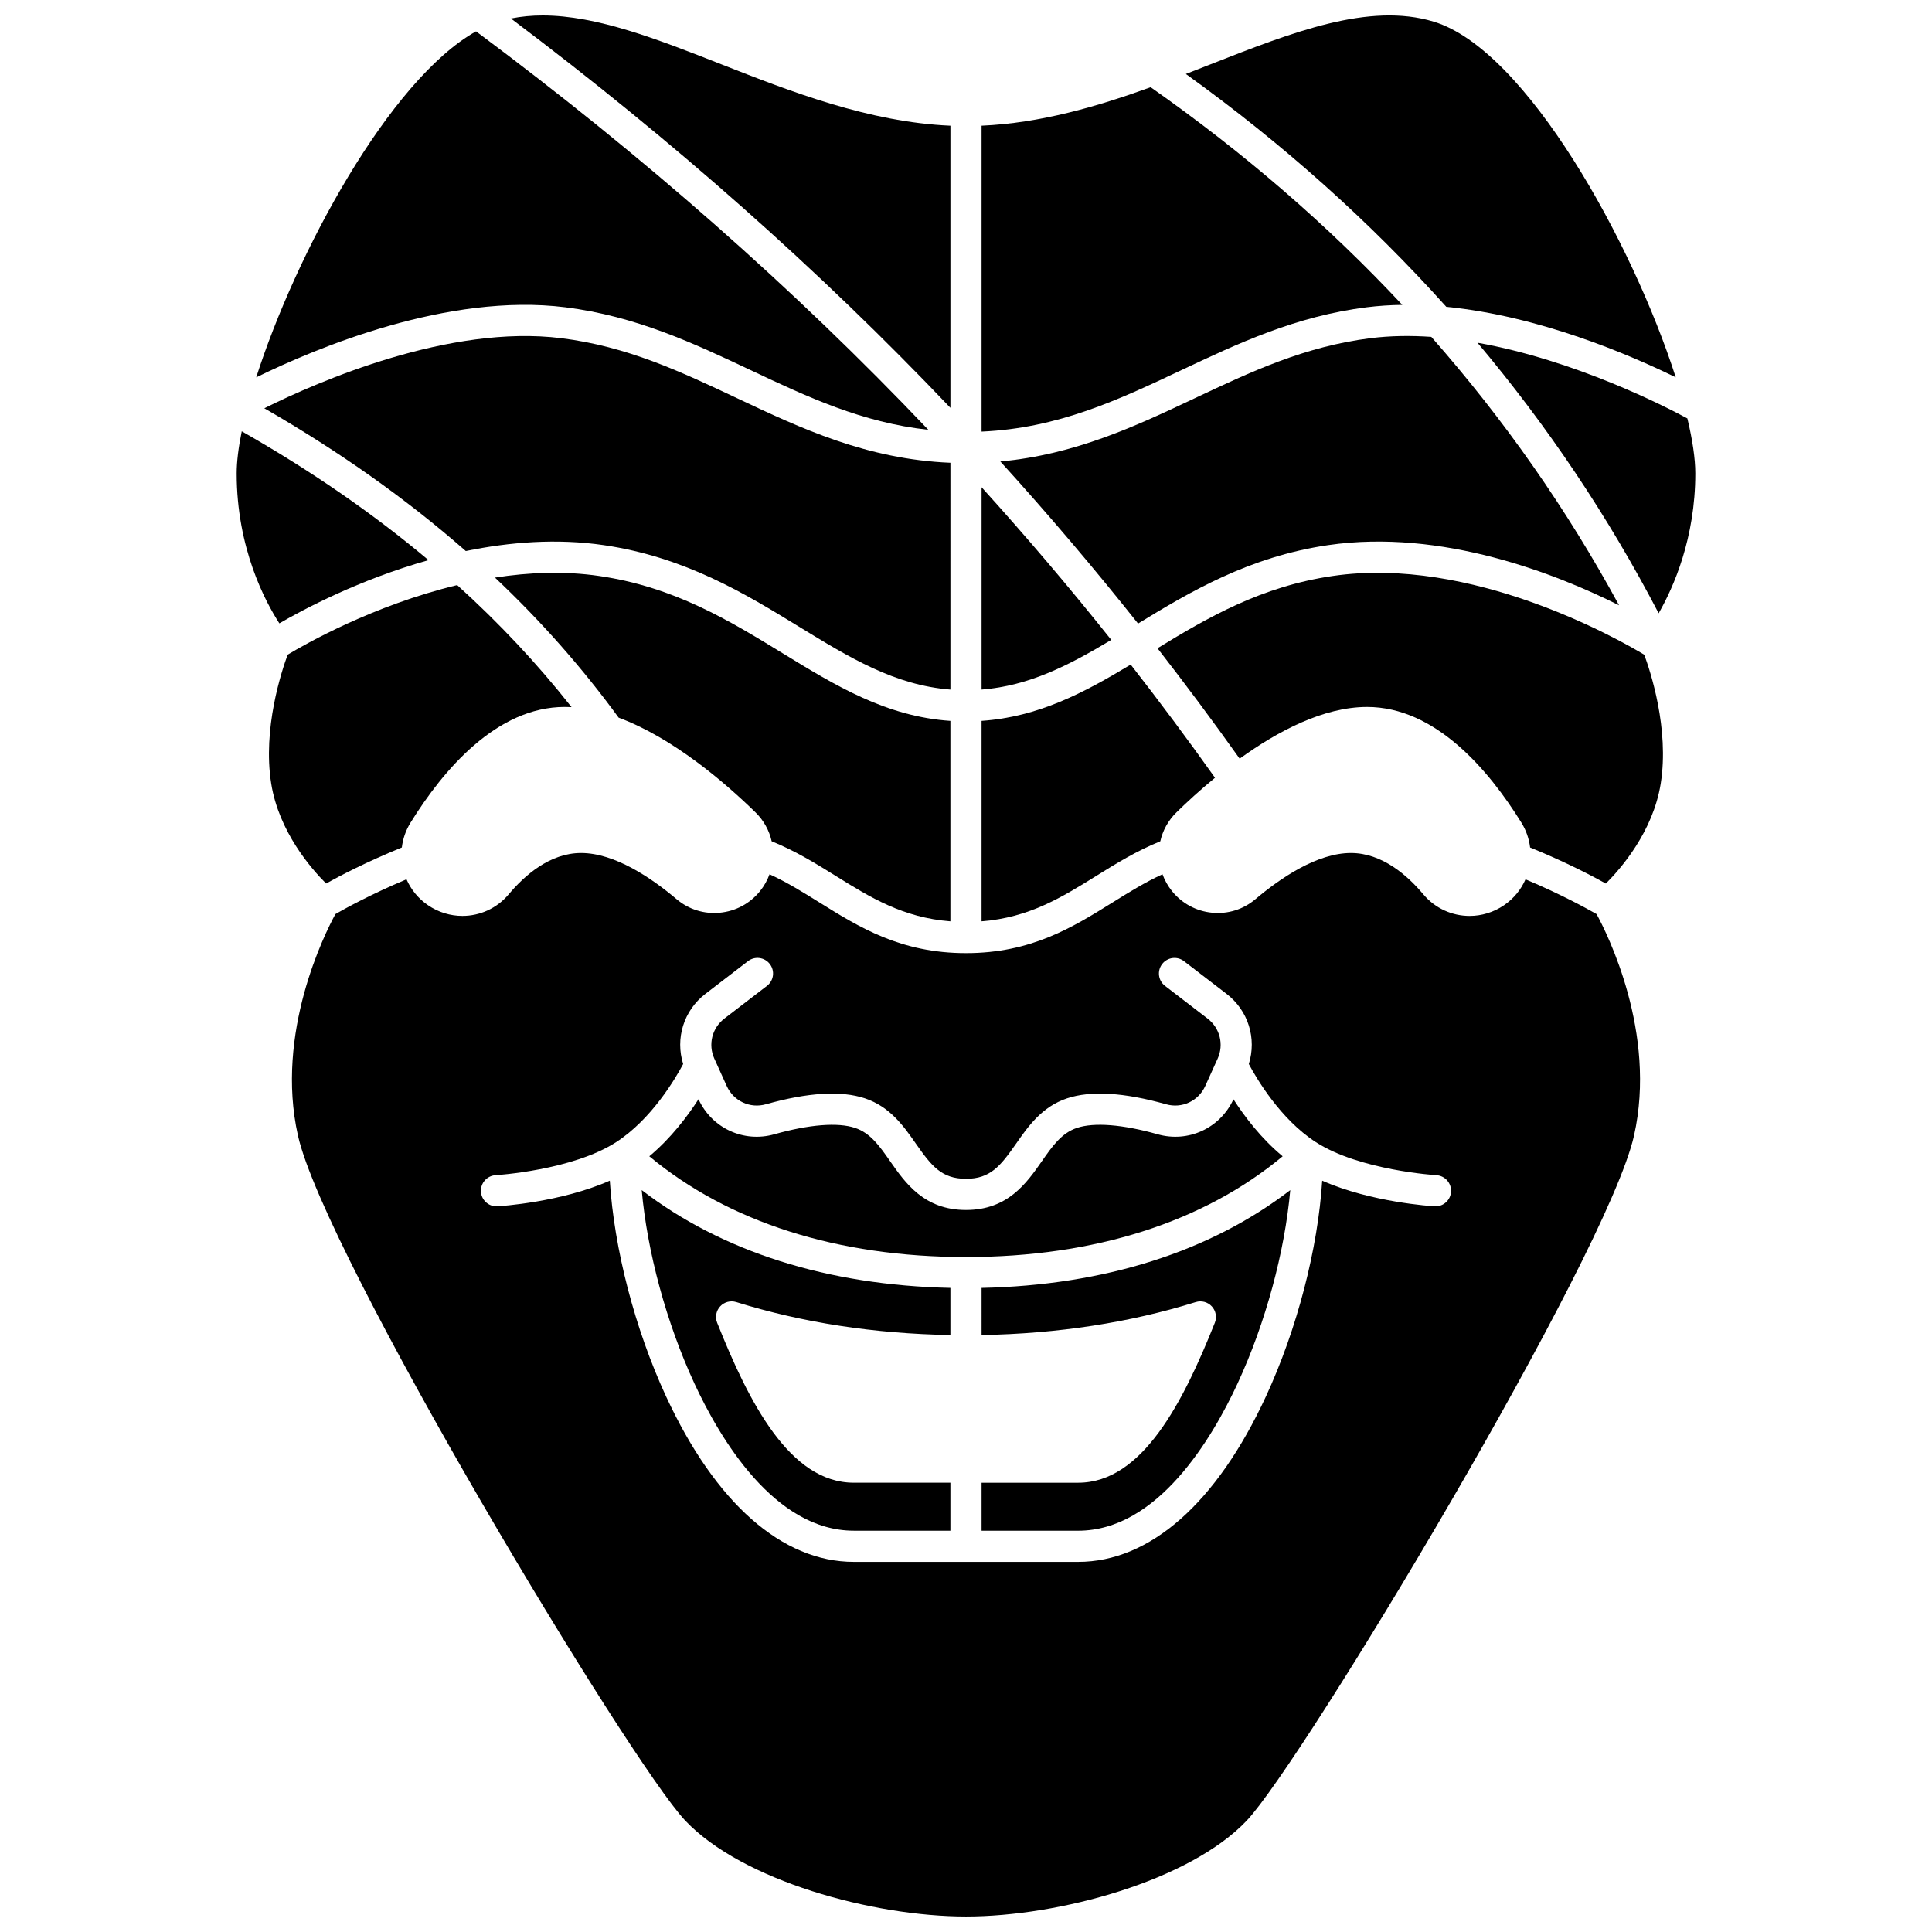
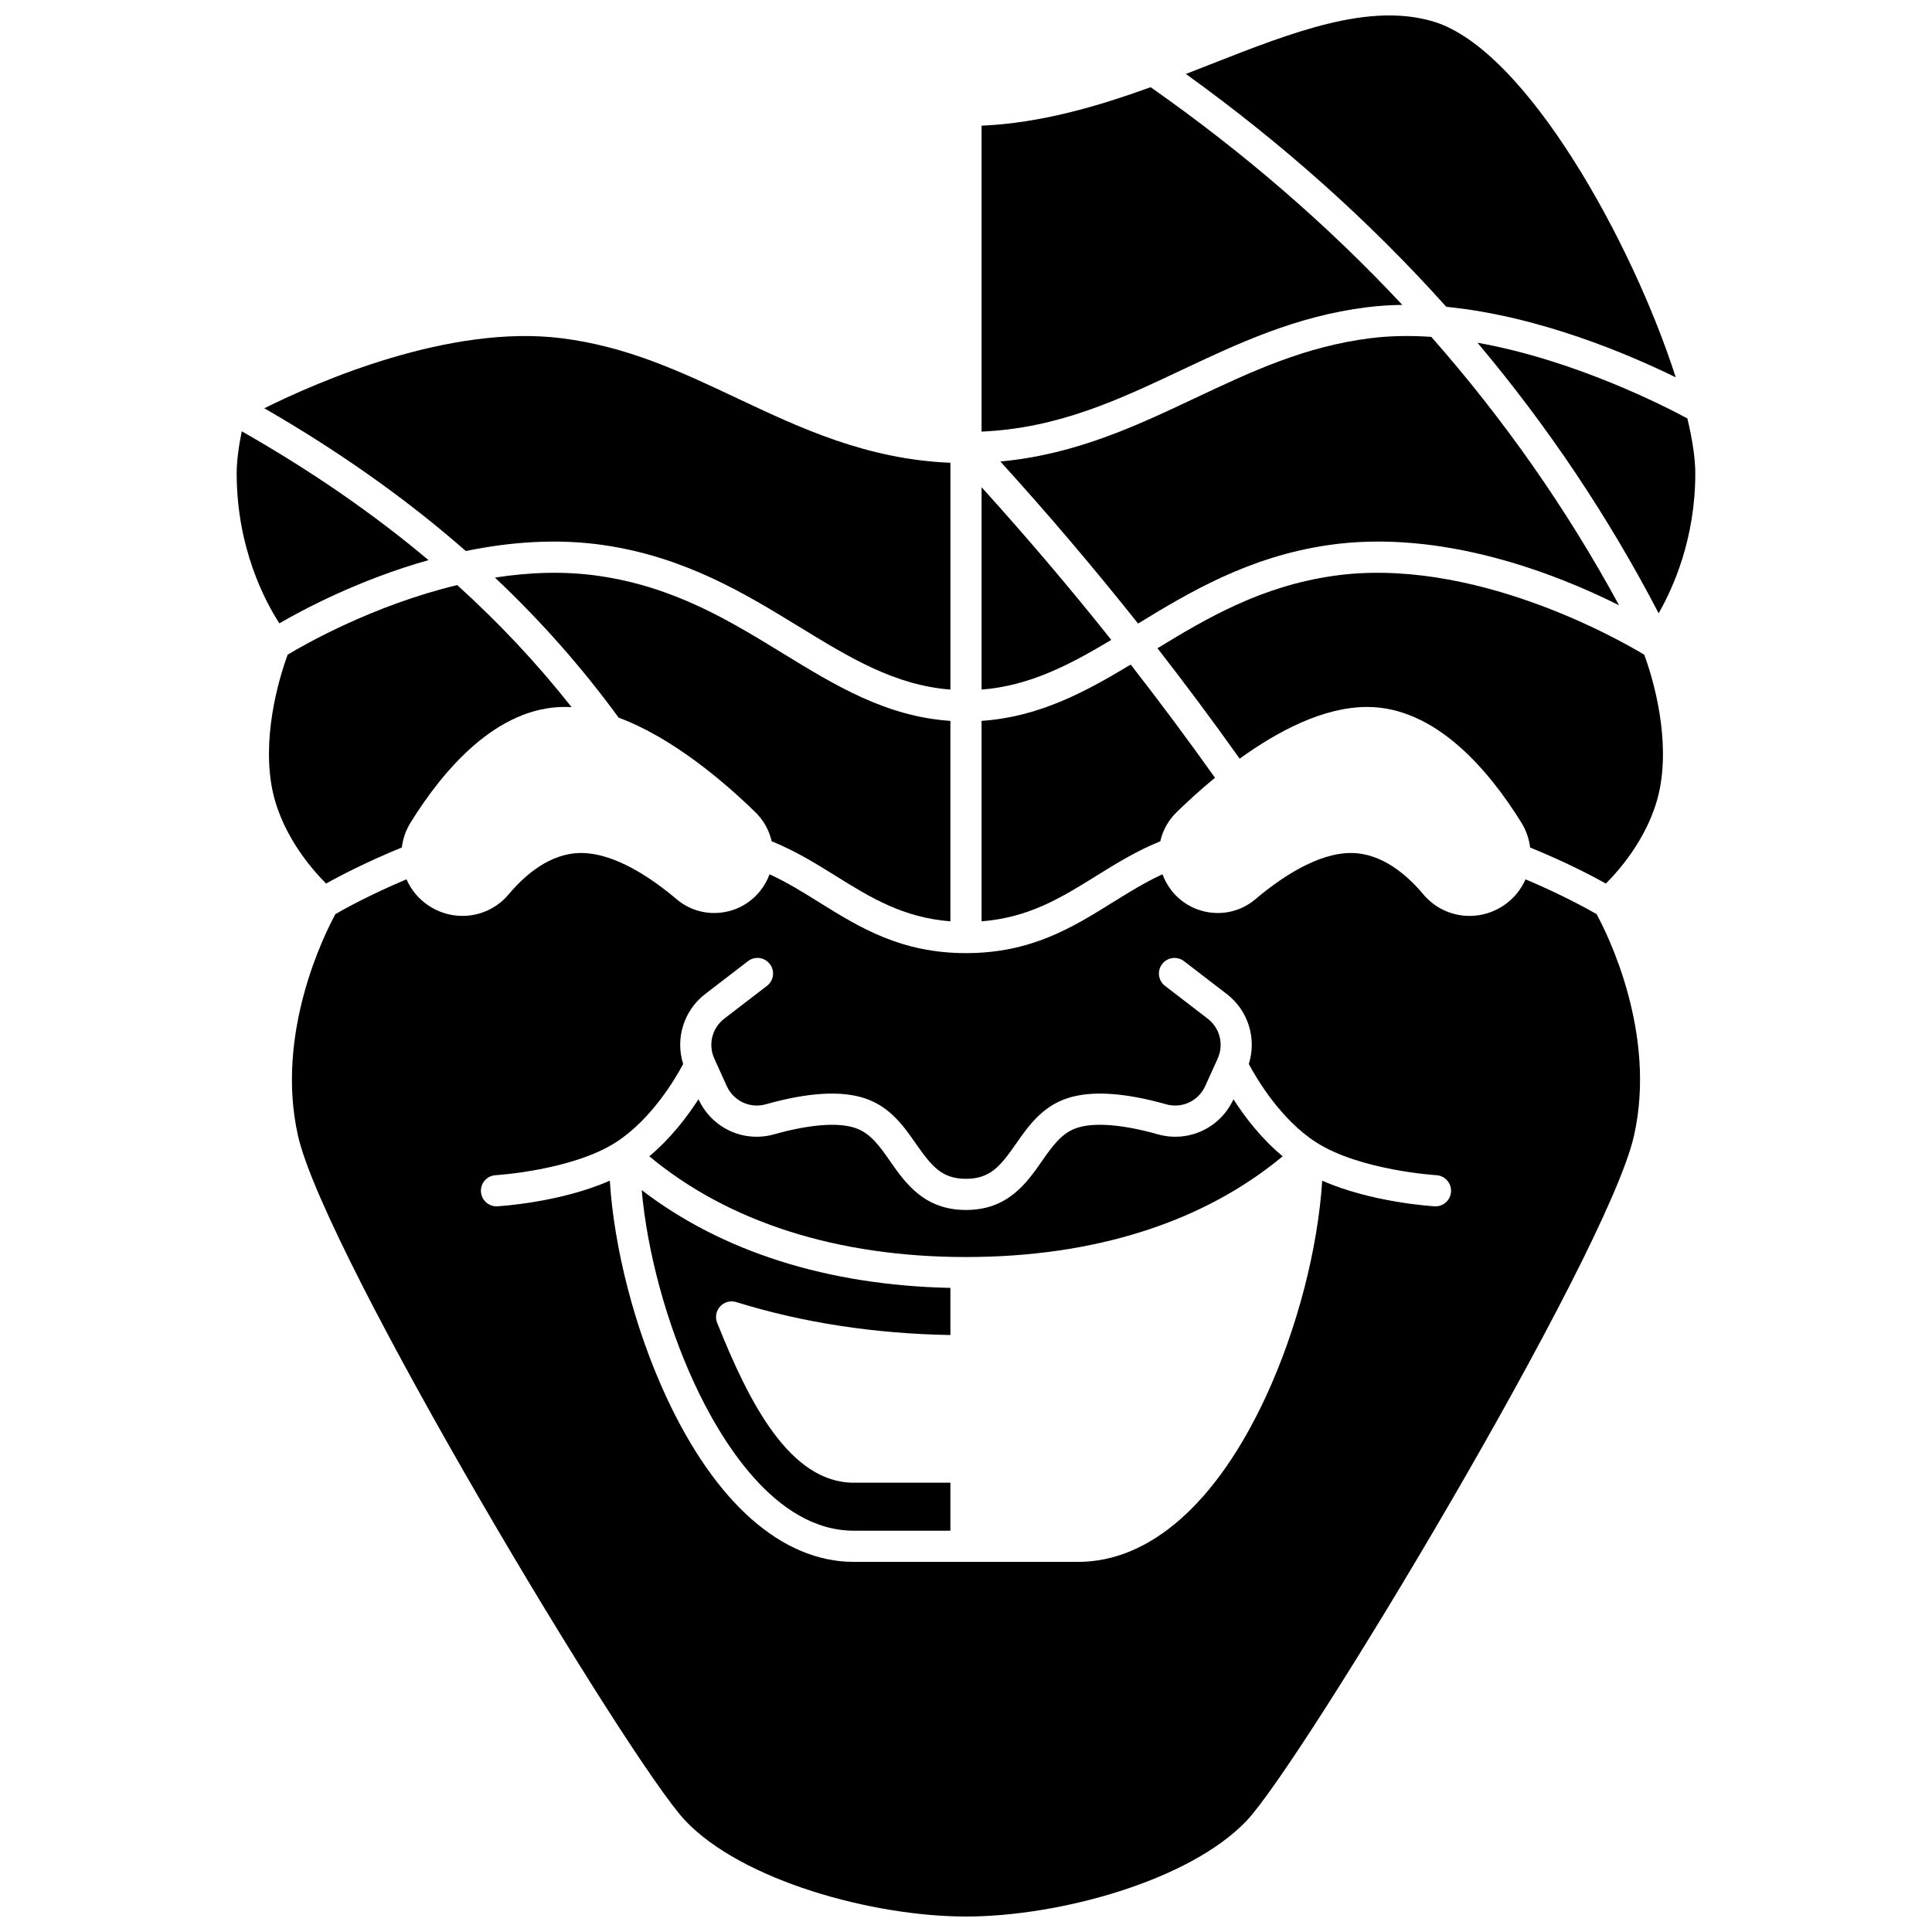
<svg xmlns="http://www.w3.org/2000/svg" width="800px" height="800px" version="1.1" viewBox="144 144 512 512">
  <defs>
    <clipPath id="c">
-       <path d="m279 148.09h117v104.91h-117z" />
-     </clipPath>
+       </clipPath>
    <clipPath id="b">
      <path d="m458 148.09h131v96.906h-131z" />
    </clipPath>
    <clipPath id="a">
      <path d="m221 370h358v281.9h-358z" />
    </clipPath>
  </defs>
  <path d="m451.49 366.95c0.641-2.836 2.082-5.519 4.316-7.699 2.777-2.711 6.242-5.902 10.18-9.141-7.231-10.172-14.676-20.168-22.34-29.992-12.312 7.43-24.477 13.898-39.52 14.918v53.121c12.586-0.977 21.227-6.332 30.309-11.984 5.285-3.285 10.734-6.668 17.055-9.223z" />
  <path d="m348.5 366.95c6.32 2.555 11.77 5.938 17.055 9.227 9.086 5.652 17.727 11.004 30.309 11.984v-53.121c-17.051-1.156-30.398-9.316-44.465-17.93-14.078-8.625-28.637-17.543-48.57-20.469-9.273-1.363-18.672-0.977-27.66 0.426 12.215 11.523 23.105 23.867 32.777 37.117 14.445 5.375 28.199 17.223 36.238 25.07 2.234 2.176 3.676 4.859 4.316 7.695z" />
  <g clip-path="url(#c)">
-     <path d="m395.87 252.08v-74.77c-21.656-0.945-42.387-9.078-60.805-16.309-16.801-6.598-32.871-12.906-47.254-12.906-2.875 0-5.68 0.258-8.41 0.809 43.027 32.383 81.66 66.582 116.47 103.18z" />
-   </g>
+     </g>
  <g clip-path="url(#b)">
    <path d="m527.28 225.31c24.613 2.418 48.465 12.637 60.809 18.691-11.406-35.605-39.648-86.855-64.16-94.27-17.121-5.176-37.461 2.809-58.996 11.262-2.191 0.859-4.418 1.734-6.668 2.606 25.75 18.531 48.789 39.145 69.016 61.711z" />
  </g>
  <path d="m404.13 273.12v53.625c12.625-0.992 23.125-6.426 34.367-13.168-11-13.812-22.449-27.289-34.367-40.457z" />
  <path d="m507.23 233.62c-17.504 2.191-31.637 8.859-46.602 15.918-15.594 7.356-31.656 14.93-51.531 16.762 12.688 13.957 24.84 28.266 36.5 42.949 13.777-8.43 29.426-17.711 50.355-20.785 30.211-4.434 60.711 7.723 77.121 15.945-13.836-25.477-30.457-49.227-49.762-71.133-5.426-0.375-10.832-0.312-16.082 0.344z" />
  <path d="m583.56 306.52c3.953-6.902 9.711-19.898 9.711-37.059 0-3.906-0.742-8.879-2.102-14.57-5.969-3.227-29.785-15.453-55.621-20.066 18.637 22.152 34.676 46.086 48.012 71.695z" />
  <path d="m506.21 225.43c3.109-0.391 6.254-0.59 9.414-0.633-19.676-21.066-41.945-40.332-66.691-57.688-14.113 5.113-29.215 9.52-44.805 10.199v81.074c20.344-0.906 36.227-8.398 52.98-16.305 14.891-7.027 30.289-14.293 49.102-16.648z" />
  <path d="m483.92 450.43c-5.699-4.723-10.078-10.496-13.043-15.109-3.535 7.668-11.957 11.566-20.086 9.273-9.234-2.609-16.836-3.211-21.395-1.688-4.082 1.359-6.512 4.84-9.324 8.871-4.008 5.738-8.992 12.879-20.074 12.879-11.082 0-16.066-7.141-20.074-12.879-2.812-4.031-5.242-7.512-9.324-8.871-4.559-1.52-12.156-0.918-21.395 1.688-8.125 2.297-16.559-1.609-20.094-9.289-2.914 4.516-7.332 10.367-13.039 15.121 21.008 17.484 49.895 26.699 83.926 26.699s62.914-9.215 83.922-26.695z" />
  <path d="m334.05 494.54c-0.59-1.48-0.277-3.164 0.805-4.336 1.082-1.168 2.738-1.609 4.258-1.141 17.516 5.449 36.586 8.383 56.754 8.734v-12.492c-32.512-0.695-60.531-9.574-81.805-25.918 1.457 16.348 6.531 35.195 13.957 51.234 6.75 14.574 21.211 39.027 42.246 39.027h25.602v-12.715h-25.602c-17.02 0.004-27.859-21.43-36.215-42.395z" />
  <g clip-path="url(#a)">
    <path d="m548.28 377.03c-1.176 2.684-3.086 5.082-5.68 6.856-2.805 1.914-5.992 2.844-9.145 2.844-4.594 0-9.117-1.969-12.273-5.738-4.184-4.988-10.906-10.938-19.168-10.938-8.957 0-18.715 6.664-25.328 12.254-3.199 2.703-7.262 3.973-11.441 3.574-4.215-0.402-8-2.438-10.66-5.731-1.109-1.375-1.938-2.887-2.516-4.461-4.625 2.125-8.852 4.754-13.262 7.496-10.59 6.59-21.543 13.402-38.805 13.402s-28.215-6.812-38.805-13.402c-4.41-2.746-8.637-5.371-13.262-7.496-0.578 1.574-1.402 3.082-2.516 4.461-2.66 3.293-6.445 5.332-10.66 5.731-4.176 0.398-8.246-0.871-11.441-3.574-6.609-5.59-16.371-12.254-25.328-12.254-8.262 0-14.984 5.949-19.168 10.938-3.16 3.766-7.68 5.734-12.273 5.734-3.156 0-6.344-0.93-9.145-2.844-2.594-1.773-4.504-4.172-5.68-6.856-9.578 4.027-16.48 7.859-18.836 9.219-2.758 5.059-16.062 31.418-9.922 58.715 7.137 31.746 87.875 165.94 102.64 181.53 15.07 15.906 49.656 25.41 74.391 25.41s59.32-9.504 74.391-25.41c14.773-15.594 95.508-149.79 102.64-181.53 6.137-27.289-7.16-53.645-9.922-58.715-2.359-1.355-9.258-5.184-18.836-9.215zm-23.852 86.66c-0.078 0-0.16-0.004-0.242-0.008-0.781-0.047-16.777-1.039-29.789-6.793-1.141 18.02-6.633 39.309-14.922 57.207-13.086 28.254-30.75 43.816-49.742 43.816h-59.465c-18.992 0-36.656-15.562-49.742-43.816-8.289-17.898-13.781-39.188-14.922-57.207-13.012 5.75-29.008 6.746-29.789 6.793-0.082 0.004-0.16 0.008-0.242 0.008-2.172 0-3.992-1.695-4.121-3.891-0.133-2.277 1.609-4.231 3.887-4.359 0.199-0.012 20.336-1.273 31.926-8.75 9.371-6.043 15.699-16.812 17.777-20.711-2.121-6.766 0.133-14.172 5.887-18.59l11.293-8.672c1.809-1.391 4.402-1.051 5.789 0.762 1.391 1.809 1.051 4.402-0.762 5.789l-11.293 8.672c-3.258 2.5-4.348 6.859-2.656 10.602l3.289 7.266c1.809 3.992 6.172 6.027 10.371 4.84 11.129-3.141 19.961-3.672 26.25-1.574 6.676 2.227 10.293 7.406 13.484 11.977 4.168 5.969 6.844 9.348 13.301 9.348 6.461 0 9.133-3.379 13.301-9.348 3.191-4.57 6.809-9.754 13.484-11.977 6.289-2.098 15.121-1.566 26.25 1.574 4.199 1.188 8.562-0.848 10.371-4.84l3.289-7.262c1.695-3.742 0.602-8.102-2.656-10.602l-11.293-8.672c-1.809-1.387-2.148-3.981-0.762-5.789 1.387-1.809 3.981-2.152 5.789-0.762l11.293 8.672c5.75 4.418 8.008 11.82 5.887 18.586 2.031 3.809 8.379 14.648 17.777 20.711 11.59 7.477 31.727 8.738 31.926 8.75 2.277 0.133 4.016 2.086 3.883 4.363-0.113 2.191-1.934 3.887-4.106 3.887z" />
  </g>
-   <path d="m404.13 497.8c20.164-0.352 39.238-3.285 56.754-8.734 1.52-0.473 3.176-0.031 4.258 1.141 1.082 1.168 1.395 2.856 0.805 4.336-8.359 20.965-19.195 42.395-36.215 42.395h-25.602v12.715h25.602c21.035 0 35.496-24.453 42.246-39.027 7.426-16.039 12.5-34.883 13.957-51.234-21.277 16.344-49.293 25.223-81.805 25.918z" />
  <path d="m497.16 296.64c-18.918 2.777-32.996 10.953-46.418 19.152 7.465 9.59 14.723 19.344 21.781 29.266 10.148-7.34 22.266-13.707 33.773-13.707 18.094 0 32.23 16.684 40.902 30.684 1.277 2.062 2.023 4.301 2.297 6.562 9.344 3.805 16.43 7.523 20.074 9.555 3.973-3.965 12.516-13.773 14.539-26.496 2.312-14.535-2.773-29.848-4.367-34.152-6.996-4.215-45.852-26.254-82.582-20.863z" />
-   <path d="m257.56 292.44c-14.676-12.344-31.117-23.68-49.492-34.141-0.871 4.273-1.344 8.059-1.344 11.164 0 19.82 7.574 33.961 11.312 39.73 6.402-3.719 21.18-11.59 39.523-16.754z" />
+   <path d="m257.56 292.44c-14.676-12.344-31.117-23.68-49.492-34.141-0.871 4.273-1.344 8.059-1.344 11.164 0 19.82 7.574 33.961 11.312 39.73 6.402-3.719 21.18-11.59 39.523-16.754" />
  <path d="m395.87 266.64c-22.211-0.922-39.629-9.133-56.508-17.094-14.965-7.059-29.098-13.727-46.602-15.918-29.652-3.711-64.422 11.465-78.715 18.57 19.969 11.516 37.703 24.07 53.402 37.832 11.57-2.387 24.105-3.391 36.59-1.559 21.605 3.172 37.586 12.961 51.684 21.594 13.535 8.289 25.387 15.523 40.148 16.684z" />
  <path d="m250.49 368.59c0.277-2.262 1.02-4.5 2.297-6.562 8.672-13.996 22.812-30.684 40.902-30.684 0.59 0 1.184 0.016 1.781 0.051-9.055-11.48-19.133-22.238-30.312-32.344-22.254 5.356-40.352 15.691-44.918 18.438-1.59 4.297-6.684 19.617-4.367 34.156 2.023 12.723 10.566 22.531 14.543 26.496 3.644-2.027 10.73-5.742 20.074-9.551z" />
-   <path d="m293.79 225.43c18.812 2.356 34.207 9.621 49.098 16.645 15.109 7.129 29.527 13.902 47.129 15.832-35.676-37.523-75.422-72.512-119.86-105.6-22.988 12.895-47.754 58.922-58.254 91.699 15.879-7.789 50.797-22.461 81.883-18.574z" />
</svg>